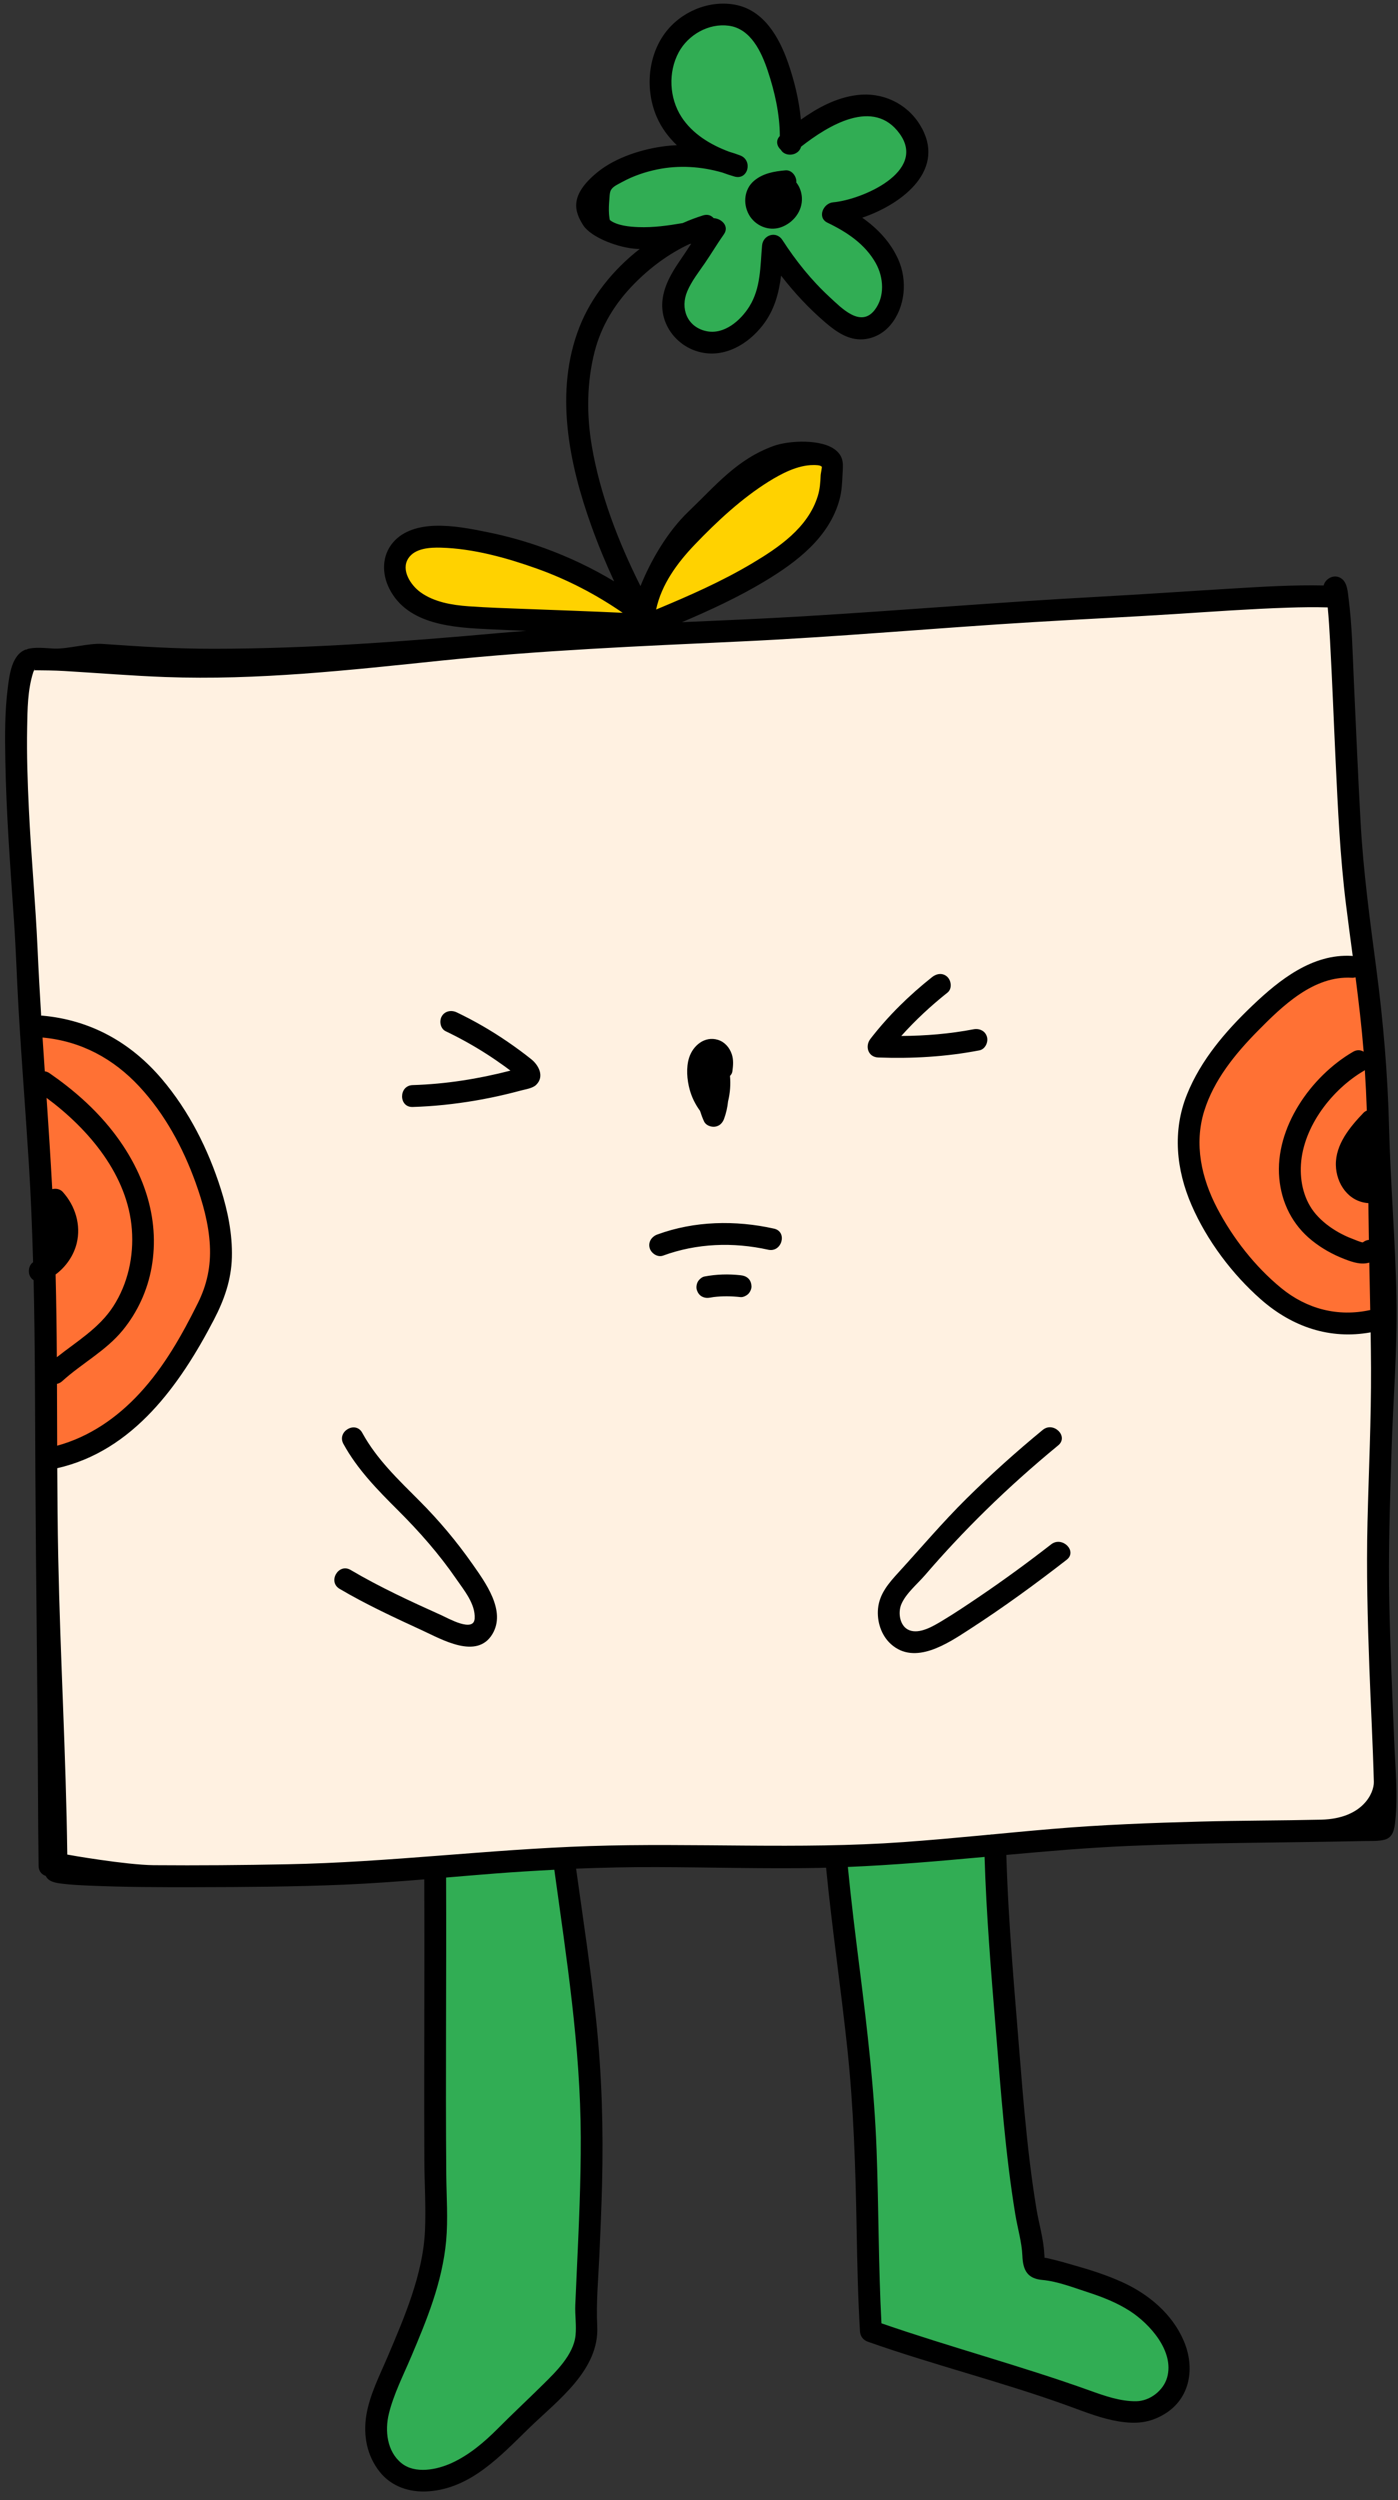
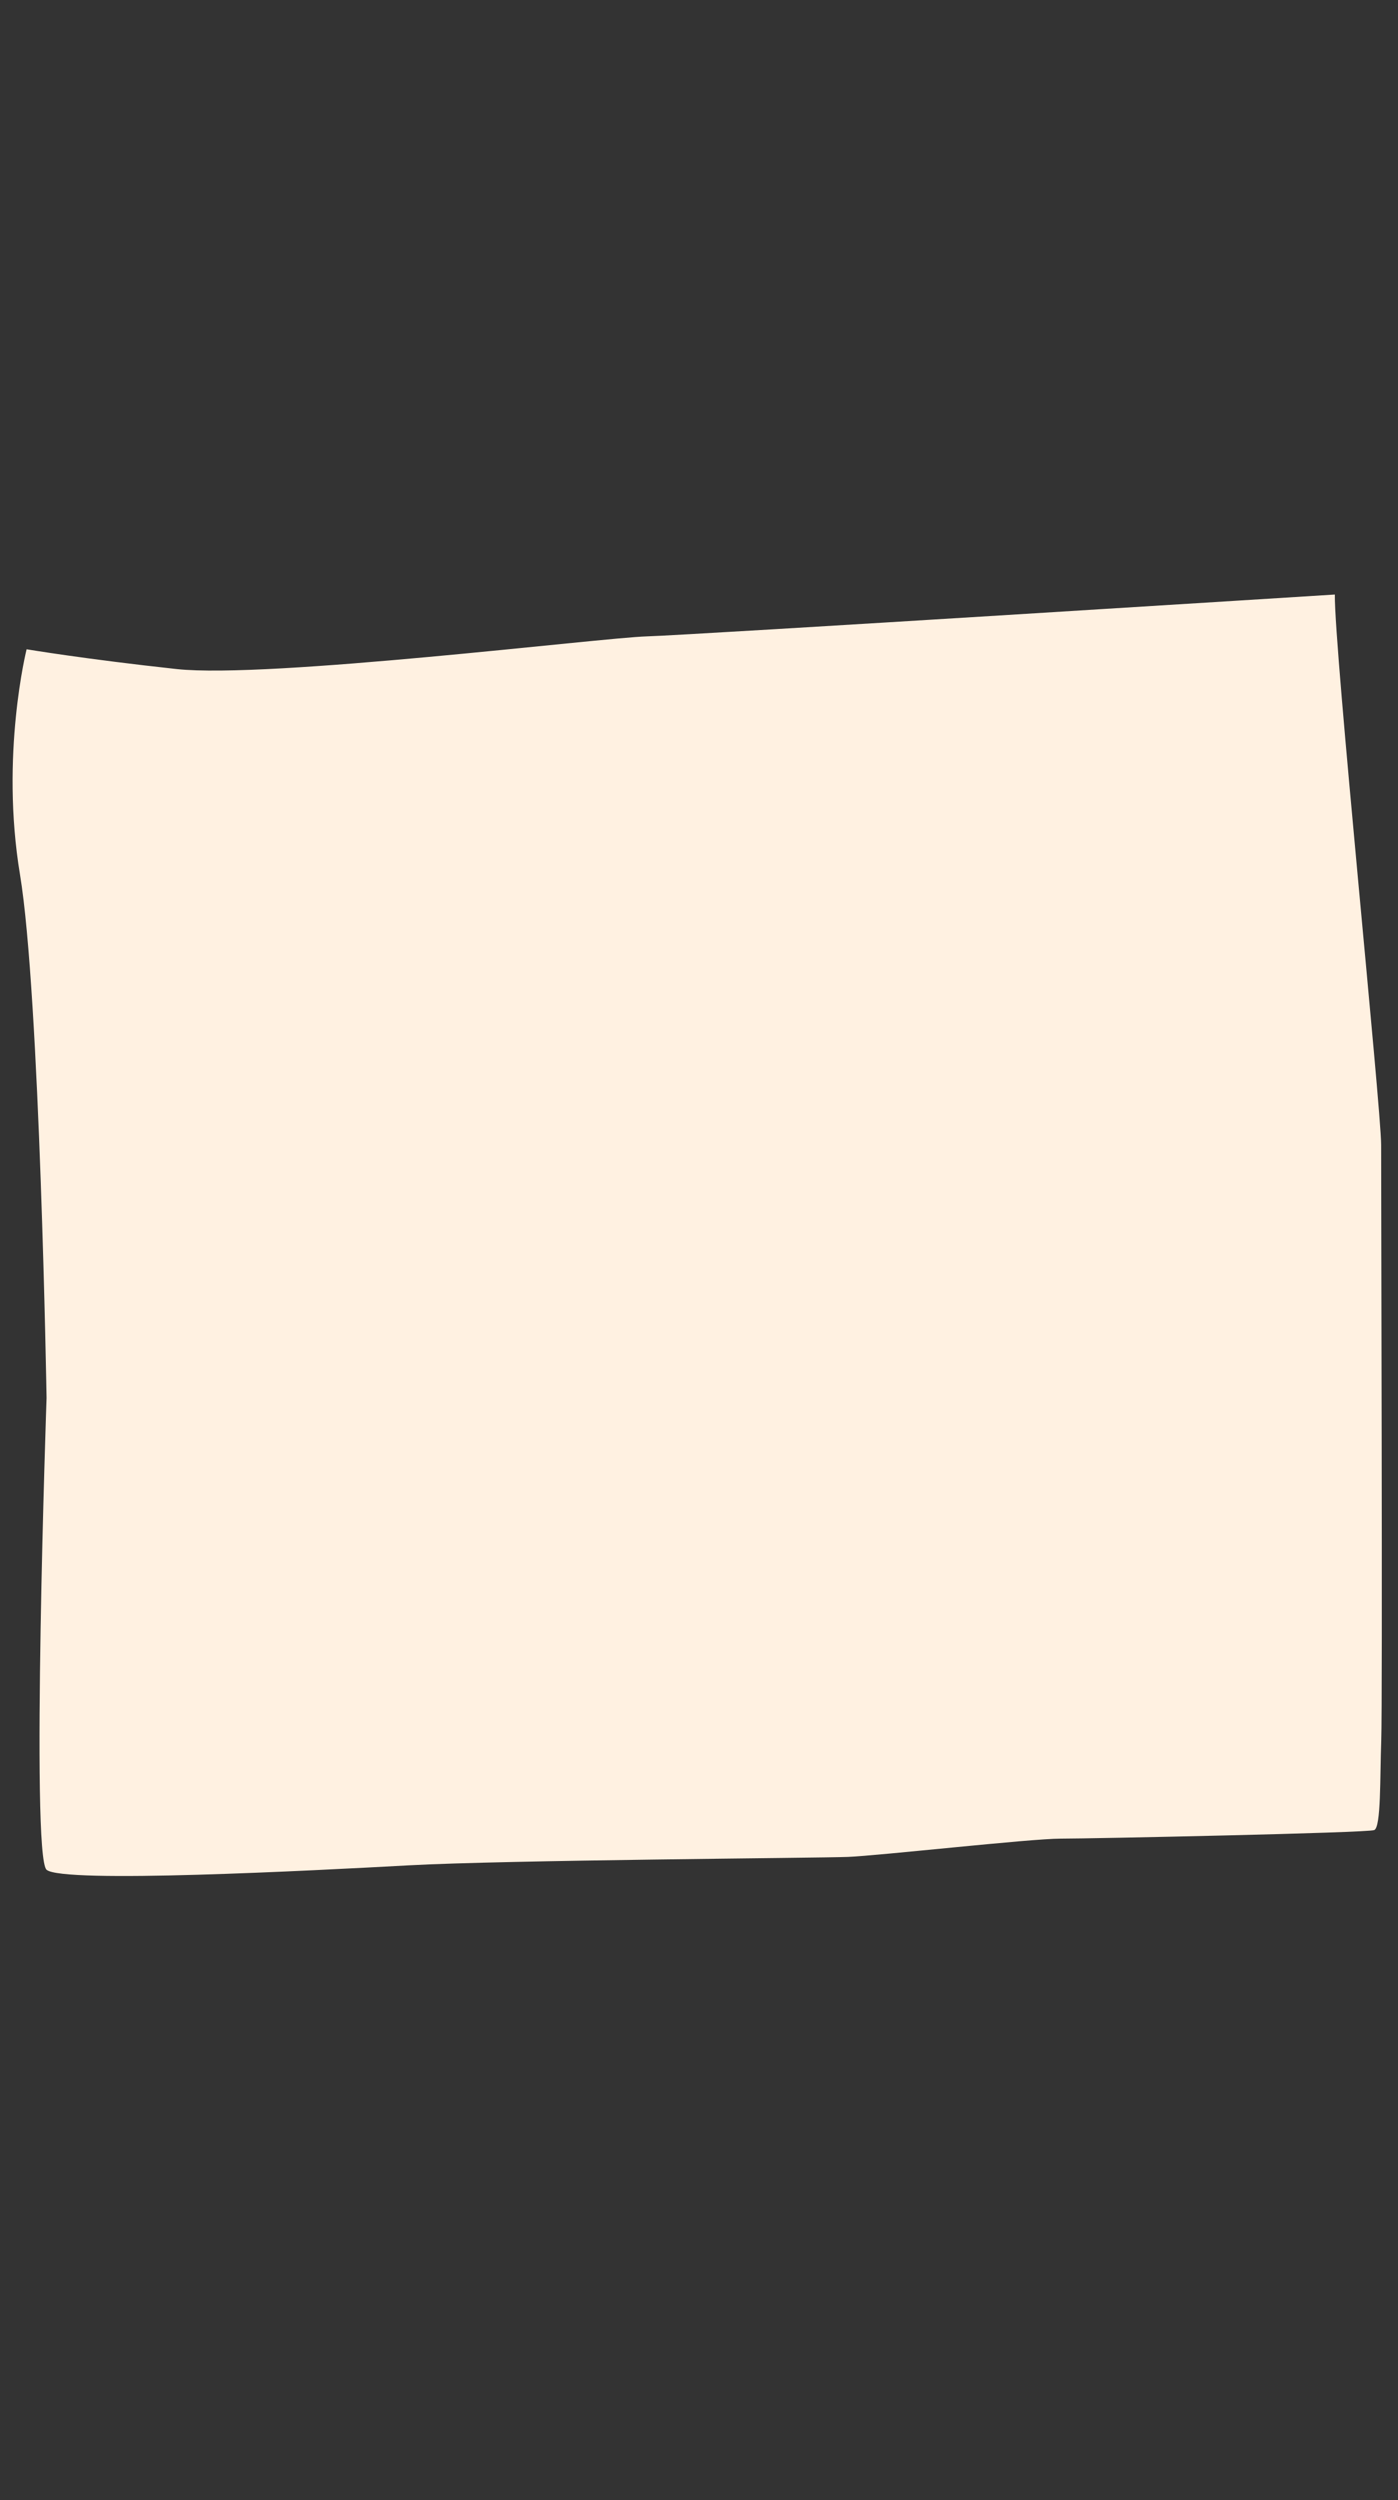
<svg xmlns="http://www.w3.org/2000/svg" fill="#000000" height="343" preserveAspectRatio="xMidYMid meet" version="1" viewBox="-0.7 -0.5 191.9 343.0" width="191.9" zoomAndPan="magnify">
  <rect x="-0.7" y="-0.5" width="191.9" height="343.0" fill="#333333" stroke="none" />
  <g id="change1_1">
    <path d="M188.886,156.568c-0.007,5.006,0.203,76.58,0.015,81.667 c-0.188,5.087-0.008,11.935-0.968,12.326s-38.953,1.174-43.062,1.174s-25.044,2.348-29.187,2.506 s-46.922,0.429-60.227,1.154c-13.304,0.725-47.589,2.524-49.765,0.609s0-64.725,0-64.725s-0.92-55.392-3.648-71.804 S2.953,88.571,2.953,88.571s8.092,1.36,20.614,2.715s58.109-4.29,64.552-4.486 c6.443-0.196,94.412-5.739,94.412-5.739C182.429,88.431,188.893,151.561,188.886,156.568z M188.886,156.568 c-0.007,5.006,0.203,76.58,0.015,81.667c-0.188,5.087-0.008,11.935-0.968,12.326s-38.953,1.174-43.062,1.174 s-25.044,2.348-29.187,2.506s-46.922,0.429-60.227,1.154c-13.304,0.725-47.589,2.524-49.765,0.609s0-64.725,0-64.725 s-0.92-55.392-3.648-71.804S2.953,88.571,2.953,88.571s8.092,1.36,20.614,2.715s58.109-4.29,64.552-4.486 c6.443-0.196,94.412-5.739,94.412-5.739C182.429,88.431,188.893,151.561,188.886,156.568z" fill="#fff1e1" />
  </g>
  <g id="change2_1">
-     <path d="M88.422,83.121c-2.899-4.024,15.689-26.076,24.929-21.181 C120.023,65.475,92.616,88.942,88.422,83.121z M86.469,83.121c0,0-17.296-14.315-31.49-8.497 c-1.575,1.025-5.785,10.895,16.075,10.564C84.023,85.235,86.371,84.528,86.469,83.121z" fill="#ffd200" />
-   </g>
+     </g>
  <g id="change3_1">
-     <path d="M185.684,131.996c0,0-14.784,0-21.733,18.587s17.522,37.024,24.754,28.979 C188.893,162.714,189.714,134.344,185.684,131.996z M4.005,140.214c0,0,1.359,29.784,1.134,35.729 c-0.225,5.945,0.554,23.814,0.554,23.814s14.091-2.478,20.743-18.391s-0.13-25.462-5.478-31.253 S9.095,139.105,4.005,140.214z" fill="#ff7134" />
-   </g>
+     </g>
  <g id="change4_1">
-     <path d="M80.306,284.018c-1.565,26.804,1.956,29.152-0.825,36.242 c-3.954,10.079-18.74,22.258-25.588,18.463s0.391-15.575,3.388-24.181s1.504-31.306,1.504-31.306v-27.84 l18.196-0.725C76.98,254.67,79.328,272.866,80.306,284.018z M113.958,254.242l2.543,19.798l2.739,45.587 l30.522,9.288c0,0,7.826,4.016,10.957-3.614s-9.978-12.326-18.978-15.261c-2.348-11.152-6.297-58.881-6.297-58.881 L113.958,254.242z M123.7,16.757c4.459,5.283-2.22,10.859-9.307,12.424c9.043,4.696,8.957,13.5,4.261,15.359 s-13.165-10.663-13.165-10.663S102.708,50.018,94.758,46.496s1.417-15.624,1.417-15.624s-11.801,5.213-14.304-1.088 c-2.503-6.301,2.446-7.843,12.913-9.408c-9.88-5.87-4.207-18,1.391-18.489c12.446-1.663,12.109,15.163,12.109,15.163 S119.241,11.475,123.7,16.757z" fill="#31ad54" />
-   </g>
+     </g>
  <g id="change5_1">
-     <path d="M190.688,238.56c-0.265-6.353-0.543-12.706-0.679-19.064c-0.148-6.927,0.084-13.835,0.295-20.758 c0.227-7.425,0.814-13.73,0.684-21.154c-0.13-7.434-0.828-15.955-1.015-23.388 c-0.183-7.301-0.789-14.517-1.743-21.756c-0.884-6.704-1.792-13.372-2.165-20.128 c-0.356-6.454-0.631-12.912-0.924-19.37c-0.171-3.778-0.242-7.602-0.724-11.358 c-0.105-0.822-0.166-2.02-0.849-2.612c-1.01-0.876-2.346-0.119-2.575,0.848 c-4.156-0.092-8.323,0.167-12.469,0.415c-6.193,0.371-12.381,0.805-18.576,1.14 c-13.48,0.73-26.928,1.872-40.403,2.675c-5.54,0.331-11.086,0.565-16.631,0.805 c3.882-1.655,7.717-3.425,11.337-5.599c4.403-2.644,8.872-6.023,10.289-11.228c0.303-1.115,0.354-2.216,0.409-3.361 c0.067-1.36,0.257-2.424-0.915-3.398c-1.904-1.583-6.439-1.354-8.546-0.589c-5.035,1.827-7.874,5.357-11.683,9 c-2.83,2.707-5.148,6.639-6.586,10.226c-3.056-6.088-5.56-12.6-6.687-19.251 c-0.721-4.252-0.687-8.685,0.381-12.876c0.918-3.602,2.814-6.659,5.405-9.307c2.188-2.237,4.777-4.17,7.632-5.498 c0.077-0.013,0.153-0.027,0.23-0.041c-0.524,0.799-1.047,1.599-1.589,2.386c-1.102,1.601-2.117,3.354-2.348,5.316 c-0.394,3.352,1.934,6.403,5.181,7.177c3.357,0.8,6.545-1.086,8.561-3.675c1.623-2.085,2.222-4.399,2.534-6.826 c1.802,2.325,3.798,4.48,6.053,6.41c1.484,1.27,3.173,2.478,5.226,2.324c1.469-0.11,2.807-0.849,3.746-1.975 c2.035-2.441,2.337-6.112,1.065-8.966c-1.069-2.399-2.855-4.265-4.951-5.74c5.683-1.932,11.648-6.699,7.917-12.744 c-1.843-2.986-5.205-4.518-8.652-4.077c-2.848,0.364-5.369,1.725-7.686,3.369c-0.249-2.674-0.91-5.368-1.767-7.821 c-1.224-3.503-3.344-7.237-7.311-7.952c-3.611-0.651-7.457,1.005-9.606,3.944c-2.374,3.247-2.681,7.837-1.094,11.479 c0.649,1.488,1.605,2.765,2.751,3.857c-0.503,0.023-1.006,0.059-1.506,0.118c-3.144,0.373-6.872,1.529-9.398,3.592 c-3.935,3.213-3.107,5.424-1.979,7.224c1.103,1.761,4.967,3.173,7.432,3.293c0.12,0.006,0.239,0.001,0.359,0.004 c-3.651,2.843-6.651,6.569-8.279,10.719c-3.459,8.818-1.45,18.671,1.631,27.259 c0.928,2.588,1.98,5.129,3.135,7.622c-3.028-1.821-6.231-3.341-9.563-4.55c-2.525-0.916-5.118-1.645-7.751-2.181 c-2.375-0.484-4.88-0.974-7.315-0.889c-2.09,0.073-4.294,0.62-5.708,2.267 c-1.567,1.825-1.571,4.297-0.516,6.377c2.533,4.995,8.873,5.315,13.751,5.552c1.684,0.082,3.369,0.151,5.054,0.215 c-1.181,0.092-2.362,0.18-3.542,0.286C54.911,87.5,41.835,88.495,28.653,88.503 c-5.443,0.003-9.876-0.292-15.304-0.668c-1.88-0.131-4.76,0.726-6.643,0.643 c-1.166-0.051-2.62-0.26-3.754,0.094c-2.067,0.646-2.369,3.602-2.594,5.383 c-0.404,3.203-0.384,6.463-0.33,9.685c0.125,7.413,0.691,14.811,1.193,22.206 c0.273,4.019,0.395,8.046,0.627,12.067c0.407,7.046,0.964,14.082,1.405,21.126 c0.285,4.543,0.465,9.086,0.59,13.63c-0.613,0.396-0.739,1.37-0.393,1.963 c0.125,0.214,0.284,0.371,0.462,0.486c0.205,8.941,0.196,17.886,0.245,26.836 c0.079,14.36,0.299,28.716,0.355,43.077c0.014,3.486,0.039,6.973,0.087,10.459c0.01,0.732,0.449,1.186,0.988,1.363 c0.374,0.836,1.473,0.968,2.282,1.067c1.231,0.151,2.475,0.207,3.713,0.261c4.798,0.208,9.607,0.223,14.409,0.213 c6.858-0.013,13.733-0.054,20.586-0.348c3.659-0.157,7.311-0.427,10.961-0.724 c0.057,12.857-0.043,25.714,0.014,38.571c0.014,3.196,0.227,6.409,0.085,9.603 c-0.136,3.04-0.849,5.995-1.802,8.876c-0.938,2.835-2.115,5.583-3.279,8.33 c-1.108,2.615-2.519,5.325-2.973,8.149c-0.444,2.763,0.079,5.532,1.84,7.751c1.619,2.04,4.117,2.849,6.673,2.674 c5.853-0.399,9.925-4.888,13.859-8.704c3.885-3.768,9.64-7.939,9.326-13.966 c-0.166-3.176,0.144-6.394,0.287-9.57c0.149-3.294,0.29-6.588,0.374-9.884c0.191-7.501-0.023-14.97-0.803-22.435 c-0.729-6.978-1.794-13.915-2.761-20.863c3.711-0.151,7.426-0.228,11.147-0.215 c7.383,0.024,14.766,0.247,22.15,0.113c0.341-0.006,0.68-0.026,1.02-0.034 c0.806,8.255,2.022,16.462,2.904,24.708c0.878,8.212,1.135,16.427,1.284,24.679 c0.085,4.738,0.182,9.476,0.462,14.207c0.042,0.705,0.444,1.215,1.101,1.446 c9.141,3.225,18.587,5.548,27.692,8.867c2.207,0.804,4.412,1.683,6.743,2.058c2.326,0.374,4.214,0.227,6.257-1.004 c3.584-2.16,4.215-6.38,2.658-10.034c-1.587-3.726-4.856-6.444-8.482-8.082c-2.087-0.942-4.26-1.645-6.462-2.263 c-1.068-0.3-2.142-0.632-3.224-0.875c-0.156-0.035-0.623-0.176-0.954-0.195c0.008-0.204-0.028-0.456-0.035-0.594 c-0.102-2.033-0.741-4.115-1.072-6.125c-0.35-2.122-0.649-4.252-0.909-6.388 c-0.549-4.515-0.943-9.047-1.302-13.581c-0.753-9.519-1.643-19.026-1.92-28.573 c5.612-0.511,11.226-0.994,16.857-1.236c10.762-0.463,21.523-0.434,32.289-0.669 c0.887-0.019,1.882,0.041,2.751-0.177c1.2-0.302,1.374-1.471,1.487-2.52 C191.202,245.813,190.837,242.117,190.688,238.56z M83.053,29.754C83.087,29.798,83.077,29.792,83.053,29.754 L83.053,29.754z M86.943,30.657c-1.179-0.045-2.931-0.191-3.922-0.963c-0.021-0.052-0.042-0.124-0.053-0.221 c-0.024-0.2-0.053-0.391-0.068-0.593c-0.046-0.658-0.015-1.328,0.041-1.984c0.033-0.386,0.029-0.962,0.212-1.307 c0.276-0.52,1.02-0.83,1.528-1.109c1.515-0.833,3.157-1.392,4.849-1.739c2.975-0.61,6.04-0.405,8.937,0.435 c0.544,0.201,1.092,0.381,1.638,0.54c1.888,0.549,2.567-2.217,0.797-2.893c-0.498-0.19-1.006-0.356-1.517-0.509 c-2.575-0.956-5.049-2.456-6.549-4.781c-1.669-2.588-1.843-6.114-0.381-8.841c1.298-2.42,4.127-4.046,6.907-3.659 c3.003,0.419,4.465,3.603,5.322,6.168c0.948,2.835,1.653,5.934,1.661,8.961c-0.608,0.621-0.398,1.413,0.149,1.901 c0.577,1.003,2.421,0.856,2.771-0.443c3.75-2.934,9.964-6.74,13.54-1.762c3.744,5.211-5.214,9.054-9.159,9.4 c-1.335,0.117-2.225,2.091-0.757,2.795c2.653,1.273,5.156,2.925,6.627,5.552c1.083,1.935,1.274,4.592-0.161,6.434 c-1.927,2.472-4.573-0.312-6.14-1.754c-2.524-2.322-4.655-4.98-6.515-7.855c-0.842-1.302-2.667-0.711-2.795,0.757 c-0.251,2.868-0.164,5.817-1.738,8.35c-1.208,1.943-3.489,3.93-5.942,3.384c-2.62-0.583-3.587-3.124-2.577-5.481 c0.601-1.404,1.571-2.621,2.427-3.872c0.887-1.296,1.688-2.648,2.594-3.932c0.777-1.102-0.333-2.164-1.405-2.205 c-0.322-0.372-0.82-0.577-1.444-0.385c-0.945,0.292-1.883,0.648-2.807,1.058 C91.001,30.449,88.984,30.734,86.943,30.657z M186.486,143.779c-0.402-0.246-0.918-0.301-1.452,0.01 c-5.78,3.361-10.759,10.42-10.13,17.35c0.308,3.389,1.816,6.399,4.483,8.539 c1.356,1.089,2.843,1.918,4.464,2.546c1.25,0.484,2.325,0.806,3.409,0.487c0.043,2.169,0.087,4.337,0.129,6.506 c-4.437,0.974-8.715-0.133-12.239-3.027c-3.581-2.94-6.626-6.84-8.771-10.938 c-2.16-4.128-3.189-8.784-1.783-13.325c1.315-4.248,4.246-7.842,7.321-10.962 c3.414-3.464,7.699-7.639,12.94-7.332c0.193,0.011,0.361-0.016,0.516-0.061 C185.811,136.967,186.211,140.366,186.486,143.779z M186.919,151.859c-0.174,0.072-0.337,0.176-0.472,0.319 c-1.844,1.929-3.828,4.309-3.777,7.141c0.047,2.586,1.753,5.063,4.468,5.233c0.004,0.426,0.007,0.853,0.011,1.279 c0.012,1.254,0.034,2.509,0.055,3.763c-0.278,0.028-0.56,0.13-0.823,0.337c-0.098,0.078-1.39-0.467-1.548-0.527 c-0.627-0.237-1.23-0.529-1.813-0.858c-1.153-0.651-2.223-1.468-3.092-2.472 c-1.618-1.87-2.203-4.413-2.05-6.836c0.33-5.213,4.282-10.307,8.669-12.857 c0.038-0.022,0.066-0.049,0.101-0.073C186.766,148.155,186.857,150.006,186.919,151.859z M185.682,158.868 C185.684,158.831,185.685,158.836,185.682,158.868L185.682,158.868z M94.684,74.197c3.013-3.145,6.421-6.32,10.125-8.629 c1.766-1.101,3.992-2.27,6.132-2.27c0.25,0,1.019-0.019,1.17,0.254c0.03,0.055-0.156,0.987-0.161,1.117 c-0.039,1.014-0.1,1.94-0.407,2.919c-1.348,4.306-5.314,7-8.995,9.193 c-4.198,2.501-8.681,4.464-13.186,6.34C90.092,79.685,92.252,76.735,94.684,74.197z M63.614,82.674 c-2.261-0.162-4.728-0.571-6.608-1.934c-1.315-0.954-2.704-3.025-1.663-4.633c0.914-1.411,2.986-1.517,4.489-1.476 c4.448,0.123,9.05,1.402,13.214,2.893c4.159,1.489,8.097,3.539,11.729,6.045c-4.453-0.21-8.909-0.36-13.363-0.53 C68.814,82.94,66.208,82.859,63.614,82.674z M4.005,91.364C4.075,91.204,4.166,91.334,4.005,91.364L4.005,91.364z M6.933,174.339c1.41-1.043,2.481-2.584,2.895-4.275c0.618-2.525-0.199-5.151-1.919-7.053 c-0.361-0.399-0.932-0.506-1.438-0.375c-0.225-4.176-0.495-8.35-0.778-12.523 c5.816,4.305,11.148,10.612,11.707,18.044c0.277,3.684-0.531,7.418-2.54,10.541 c-1.935,3.007-5.014,4.816-7.759,6.993C7.077,181.906,7.027,178.122,6.933,174.339z M7.121,189.346 c0.245-0.051,0.49-0.163,0.717-0.369c2.676-2.434,5.975-4.144,8.295-6.97c2.038-2.483,3.415-5.476,3.976-8.642 c1.213-6.844-1.181-13.379-5.397-18.74c-2.426-3.085-5.396-5.676-8.618-7.901 c-0.221-0.152-0.438-0.228-0.647-0.252c-0.105-1.546-0.206-3.092-0.307-4.638 c5.278,0.483,9.737,2.895,13.316,6.755c3.467,3.739,5.958,8.342,7.681,13.117c1.004,2.783,1.819,5.69,1.972,8.658 c0.146,2.834-0.387,5.367-1.648,7.904c-2.184,4.395-4.629,8.732-7.977,12.356 c-3.126,3.383-6.916,5.997-11.336,7.204C7.138,195.001,7.132,192.173,7.121,189.346z M79.021,292.729 c0.02,6.181-0.272,12.357-0.554,18.529c-0.067,1.481-0.135,2.961-0.197,4.442 c-0.057,1.373,0.171,2.809,0.036,4.168c-0.268,2.687-2.741,5.05-4.548,6.833 c-2.019,1.992-4.091,3.922-6.092,5.933c-1.864,1.874-3.941,3.648-6.364,4.756c-2.011,0.919-5.027,1.548-6.913,0.006 c-1.974-1.613-2.281-4.447-1.709-6.773c0.663-2.699,1.996-5.297,3.075-7.849c1.061-2.508,2.115-5.022,2.971-7.608 c0.888-2.679,1.557-5.438,1.815-8.253c0.275-3.003,0.045-6.024,0.019-9.032 c-0.116-13.603,0.034-27.208-0.026-40.811c2.265-0.191,4.53-0.382,6.796-0.558 c2.687-0.208,5.374-0.371,8.061-0.509C77.076,268.214,78.982,280.37,79.021,292.729z M136.001,278.06 c0.694,8.438,1.295,16.886,2.672,25.248c0.305,1.854,0.891,3.787,0.967,5.657c0.079,1.944,0.665,3.128,2.735,3.31 c2.047,0.179,4.288,1.05,6.251,1.687c2,0.649,3.985,1.425,5.76,2.568c2.756,1.773,6.137,5.537,5.123,9.126 c-0.507,1.795-2.361,3.23-4.231,3.259c-2.188,0.034-4.376-0.744-6.408-1.473 c-9.425-3.38-19.115-5.94-28.575-9.216c-0.422-7.919-0.374-15.852-0.669-23.776 c-0.309-8.297-1.274-16.525-2.311-24.757c-0.59-4.686-1.175-9.373-1.632-14.075 c6.27-0.257,12.519-0.803,18.767-1.376C134.693,262.2,135.349,270.126,136.001,278.06z M180.668,249.131 c-5.529,0.131-11.062,0.117-16.591,0.264c-6.792,0.181-13.581,0.434-20.352,1.009 c-6.81,0.578-13.605,1.319-20.422,1.807c-14.363,1.029-28.721,0.068-43.092,0.545 c-13.86,0.46-27.622,2.23-41.495,2.497c-6.103,0.118-12.207,0.176-18.311,0.124 c-3.796-0.033-11.79-1.425-11.87-1.456c-0.179-13.874-0.959-26.888-1.243-40.76 c-0.084-4.082-0.116-8.166-0.133-12.249c10.389-2.35,16.825-11.385,21.49-20.341 c1.426-2.737,2.396-5.463,2.48-8.576c0.086-3.173-0.56-6.355-1.515-9.367c-1.732-5.464-4.373-10.714-8.095-15.097 c-4.282-5.041-9.804-8.107-16.42-8.7c-0.053-0.005-0.098,0.002-0.148,0.002 c-0.186-3.022-0.358-6.045-0.491-9.069c-0.283-6.433-0.895-12.851-1.199-19.284 c-0.175-3.703-0.303-7.413-0.235-11.12c0.048-2.622,0.062-5.157,0.818-7.574c0.029-0.091,0.04-0.13,0.045-0.145 c-0.01,0.033-0.036,0.13,0.048-0.086c0.011-0.029,0.023-0.067,0.035-0.106c1.379,0.017,2.748,0.022,4.128,0.103 c4.629,0.271,9.249,0.658,13.884,0.828c12.724,0.467,25.262-0.947,37.894-2.255 c13.647-1.412,27.31-1.989,41.009-2.622c13.483-0.623,26.921-1.856,40.392-2.666 c6.428-0.387,12.86-0.686,19.287-1.097c5.173-0.331,10.348-0.706,15.53-0.878 c1.818-0.06,3.638-0.089,5.456-0.035c0.147,1.532,0.238,3.071,0.322,4.607c0.301,5.492,0.505,10.989,0.765,16.483 c0.311,6.562,0.61,13.114,1.419,19.637c0.294,2.369,0.612,4.735,0.928,7.102 c-0.043-0.006-0.083-0.018-0.129-0.02c-5.401-0.317-9.925,3.274-13.619,6.794 c-3.676,3.503-7.096,7.47-9.009,12.229c-2.011,5.001-1.477,10.318,0.643,15.188 c2.102,4.829,5.556,9.439,9.509,12.914c4.296,3.776,9.487,5.537,15.063,4.521c0.025,1.637,0.046,3.274,0.053,4.911 c0.03,7.053-0.314,14.099-0.484,21.148c-0.161,6.682,0.015,13.362,0.26,20.04 c0.19,5.189,0.475,10.377,0.613,15.568C187.925,245.476,186.349,248.996,180.668,249.131z M143.595,211.359 c-3.241,2.518-6.556,4.941-9.956,7.24c-1.66,1.122-3.33,2.245-5.05,3.274c-1.173,0.702-3.057,1.843-4.49,1.262 c-1.303-0.528-1.566-2.401-1.074-3.56c0.633-1.493,2.22-2.79,3.265-4.005c2.625-3.052,5.382-5.99,8.255-8.809 c3.2-3.14,6.546-6.126,10.008-8.974c1.492-1.227-0.641-3.339-2.121-2.121c-3.638,2.993-7.147,6.138-10.495,9.454 c-3.259,3.227-6.2,6.704-9.29,10.083c-1.325,1.449-2.621,2.918-2.82,4.956c-0.172,1.762,0.424,3.668,1.754,4.874 c3.311,3.003,7.866-0.113,10.826-2.027c4.584-2.965,8.998-6.177,13.308-9.525 C147.24,212.297,145.103,210.188,143.595,211.359z M56.891,205.408c-2.888-2.898-5.883-5.718-7.865-9.347 c-0.926-1.695-3.517-0.183-2.59,1.514c1.9,3.479,4.676,6.307,7.461,9.083c2.966,2.956,5.678,6.029,8.055,9.485 c1.052,1.529,2.622,3.401,2.504,5.393c-0.117,1.976-3.652-0.039-4.537-0.437c-4.226-1.899-8.495-3.868-12.489-6.223 c-1.667-0.983-3.178,1.609-1.514,2.59c3.656,2.155,7.544,3.951,11.396,5.725c2.635,1.213,7.449,4.016,9.573,0.49 c1.923-3.192-0.965-7.092-2.729-9.612C61.98,210.964,59.566,208.092,56.891,205.408z M72.207,144.795 c-1.066-0.851-2.17-1.658-3.297-2.427c-2.201-1.503-4.51-2.837-6.915-3.986 c-0.731-0.349-1.62-0.202-2.052,0.538c-0.383,0.655-0.196,1.702,0.538,2.052c1.889,0.902,3.721,1.917,5.486,3.042 c0.882,0.562,1.748,1.151,2.597,1.764c0.271,0.195,0.537,0.396,0.804,0.596c-4.395,1.135-8.879,1.849-13.428,1.987 c-1.926,0.059-1.934,3.059,0,3c2.879-0.087,5.747-0.391,8.586-0.873c1.405-0.239,2.801-0.525,4.187-0.854 c0.693-0.164,1.383-0.34,2.071-0.525c0.659-0.178,1.632-0.3,2.13-0.798 C74.059,147.166,73.254,145.63,72.207,144.795z M133.733,143.596c0.796-0.153,1.25-1.108,1.048-1.845 c-0.229-0.833-1.047-1.201-1.845-1.048c-3.274,0.629-6.596,0.898-9.924,0.918c1.941-2.163,4.074-4.146,6.355-5.956 c0.635-0.504,0.527-1.595,0-2.121c-0.627-0.627-1.485-0.505-2.121,0c-3.137,2.49-6.006,5.296-8.46,8.467 c-0.779,1.006-0.339,2.508,1.061,2.561C124.499,144.747,129.156,144.475,133.733,143.596z M95.391,151.893 c0.158,0.495,0.336,0.984,0.556,1.457c0.248,0.535,0.956,0.788,1.495,0.716c0.622-0.084,1.034-0.501,1.247-1.075 c0.284-0.766,0.466-1.575,0.549-2.396c0.283-1.153,0.372-2.328,0.265-3.494c0.169-0.167,0.295-0.372,0.329-0.626 c0.108-0.793,0.177-1.584-0.085-2.361c-0.305-0.903-0.962-1.671-1.893-1.961c-1.812-0.565-3.429,0.782-3.958,2.439 c-0.436,1.367-0.297,3.019,0.074,4.383C94.257,150.029,94.748,151.015,95.391,151.893z M105.547,168.051 c-5.295-1.176-10.899-1.071-16.023,0.807c-0.76,0.279-1.275,1.018-1.048,1.845 c0.201,0.733,1.081,1.328,1.845,1.048c4.631-1.697,9.631-1.873,14.428-0.807 C106.631,171.362,107.434,168.47,105.547,168.051z M100.952,174.444c-1.657-0.185-3.313-0.137-4.952,0.175 c-0.352,0.067-0.721,0.39-0.896,0.689c-0.188,0.322-0.268,0.795-0.151,1.156 c0.117,0.363,0.342,0.713,0.689,0.896c0.373,0.197,0.741,0.23,1.156,0.151c0.156-0.03,0.313-0.053,0.47-0.077 c1.225-0.145,2.46-0.127,3.685,0.01c0.357,0.04,0.818-0.196,1.061-0.439c0.26-0.26,0.456-0.687,0.439-1.061 c-0.017-0.388-0.145-0.79-0.439-1.061C101.702,174.597,101.37,174.49,100.952,174.444z M106.465,30.689 c1.71-0.583,3.013-2.221,2.909-4.078c-0.043-0.765-0.31-1.497-0.771-2.085c0.005-0.053,0.016-0.106,0.014-0.158 c-0.034-0.753-0.663-1.575-1.5-1.5c-1.548,0.139-3.081,0.4-4.305,1.431c-1.358,1.145-1.548,3.127-0.718,4.632 C102.935,30.454,104.794,31.259,106.465,30.689z" fill="inherit" />
-   </g>
+     </g>
</svg>